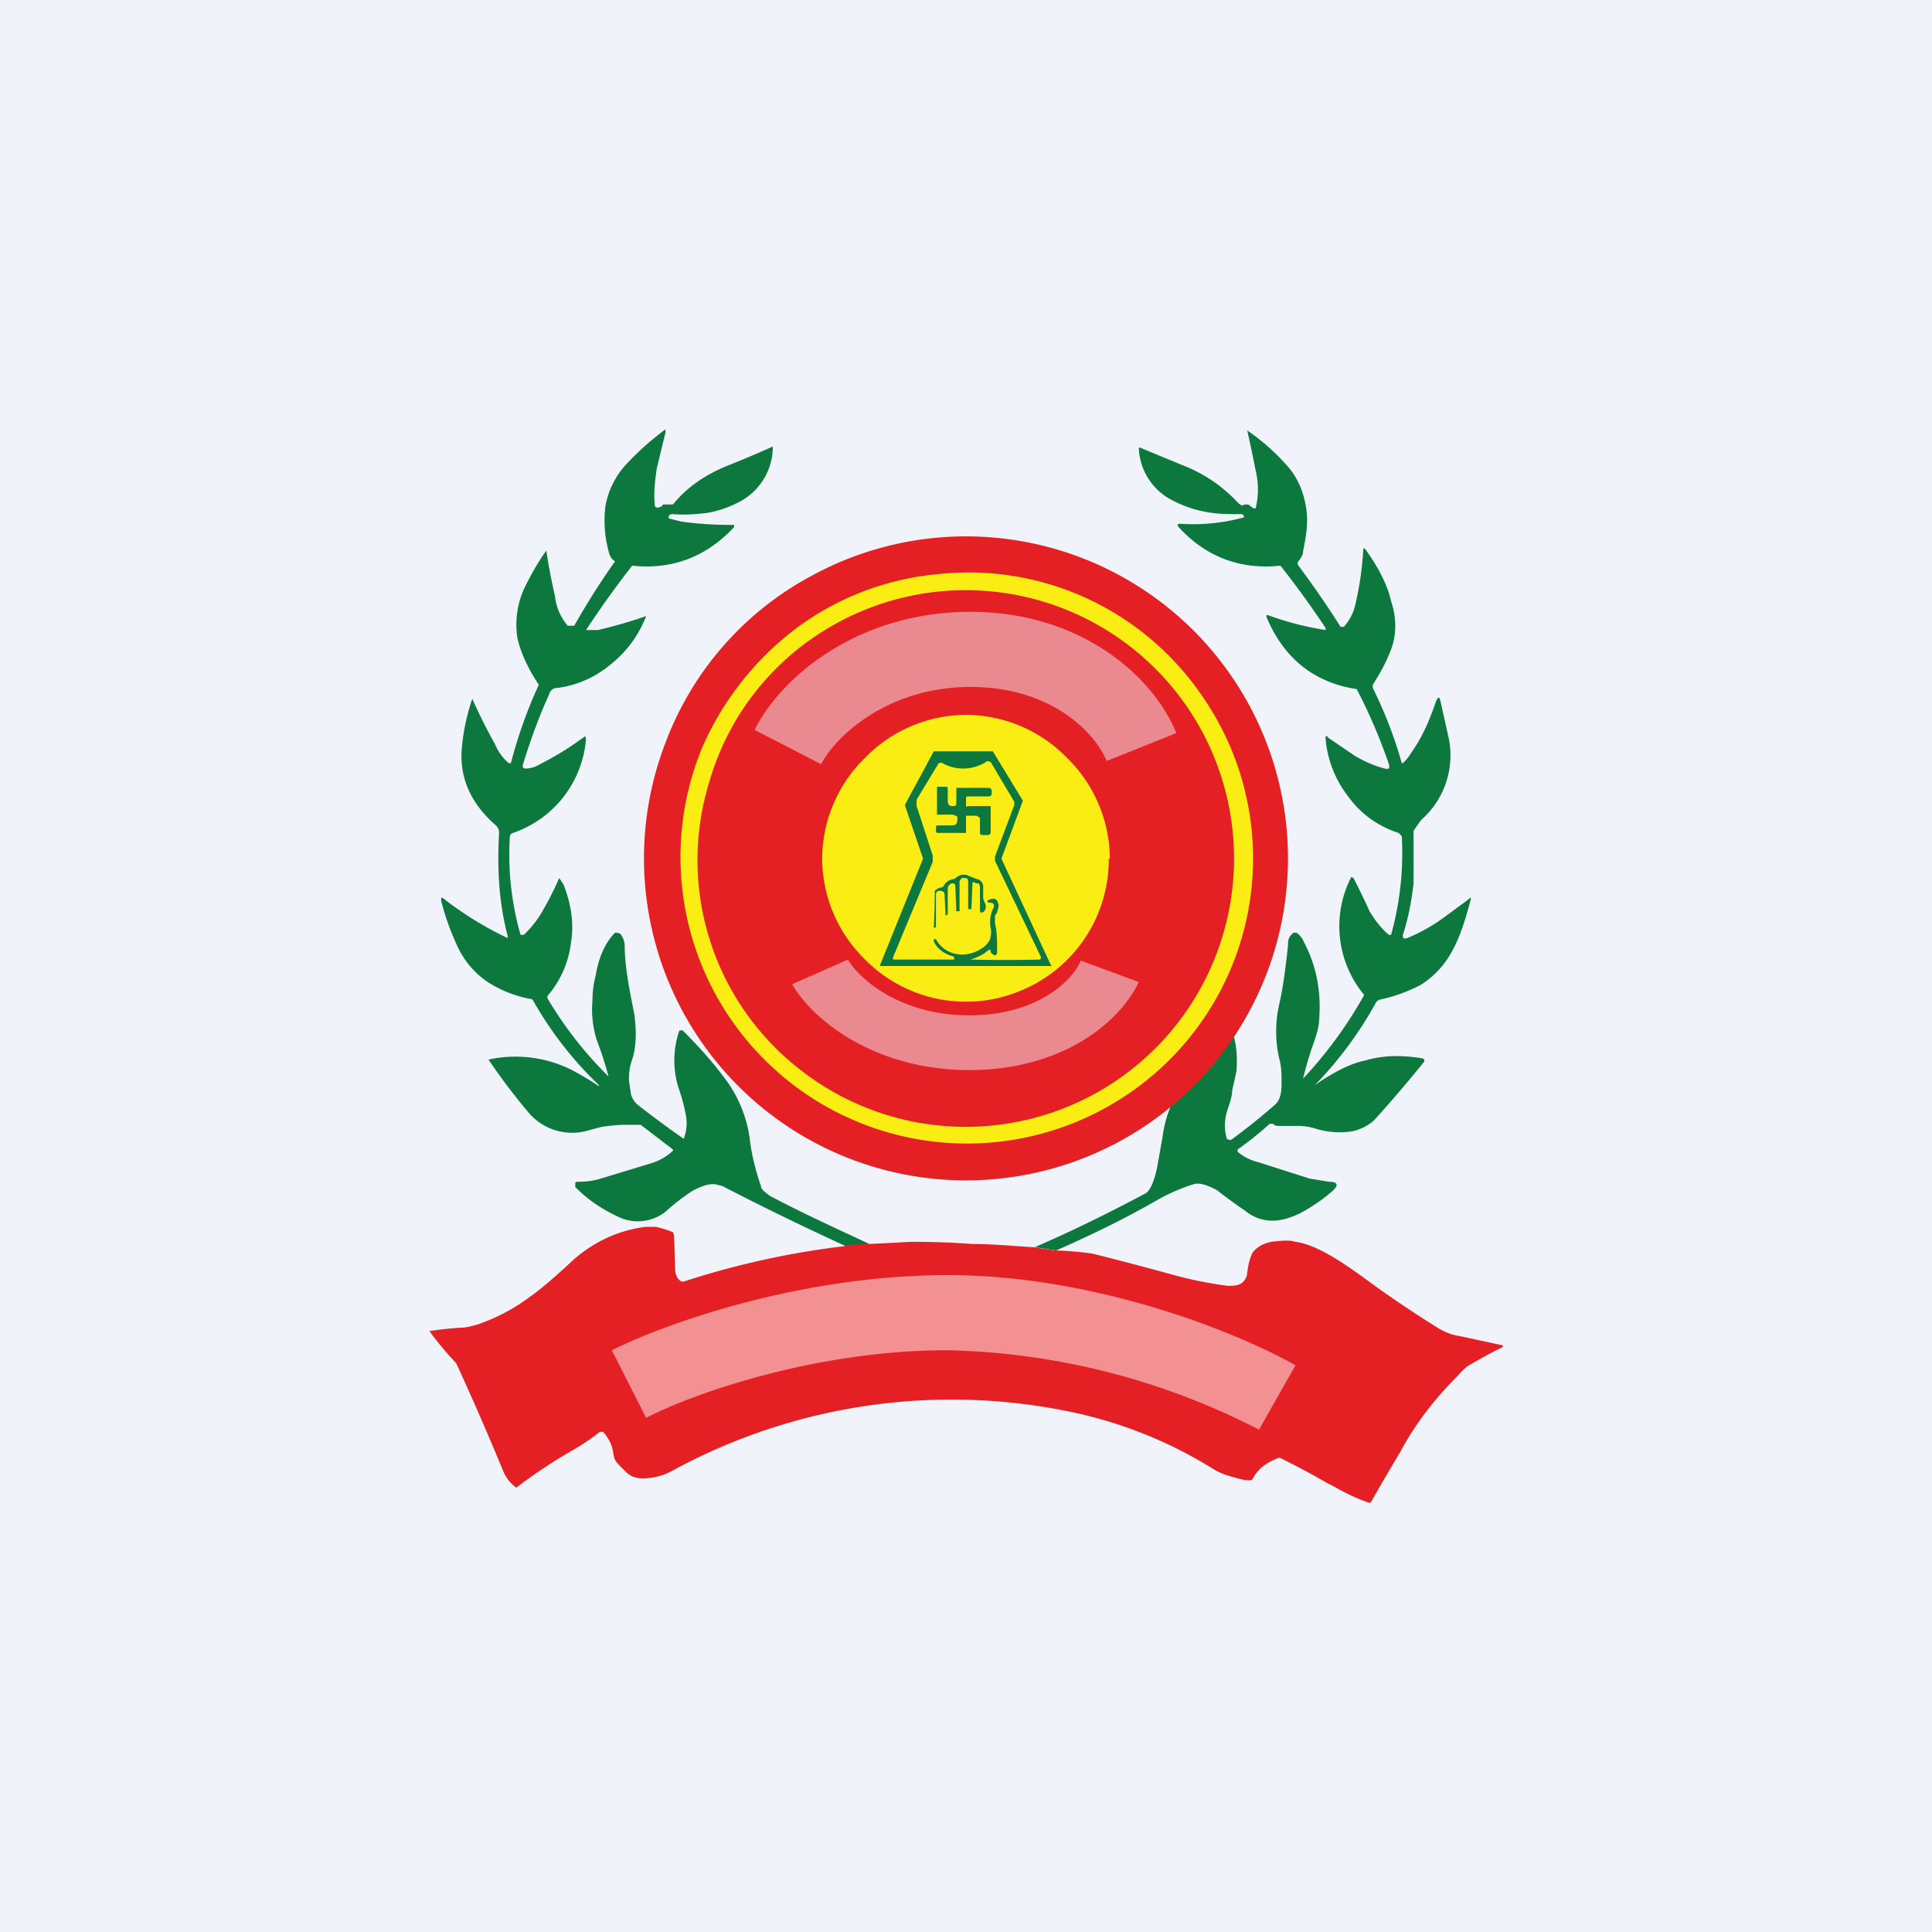
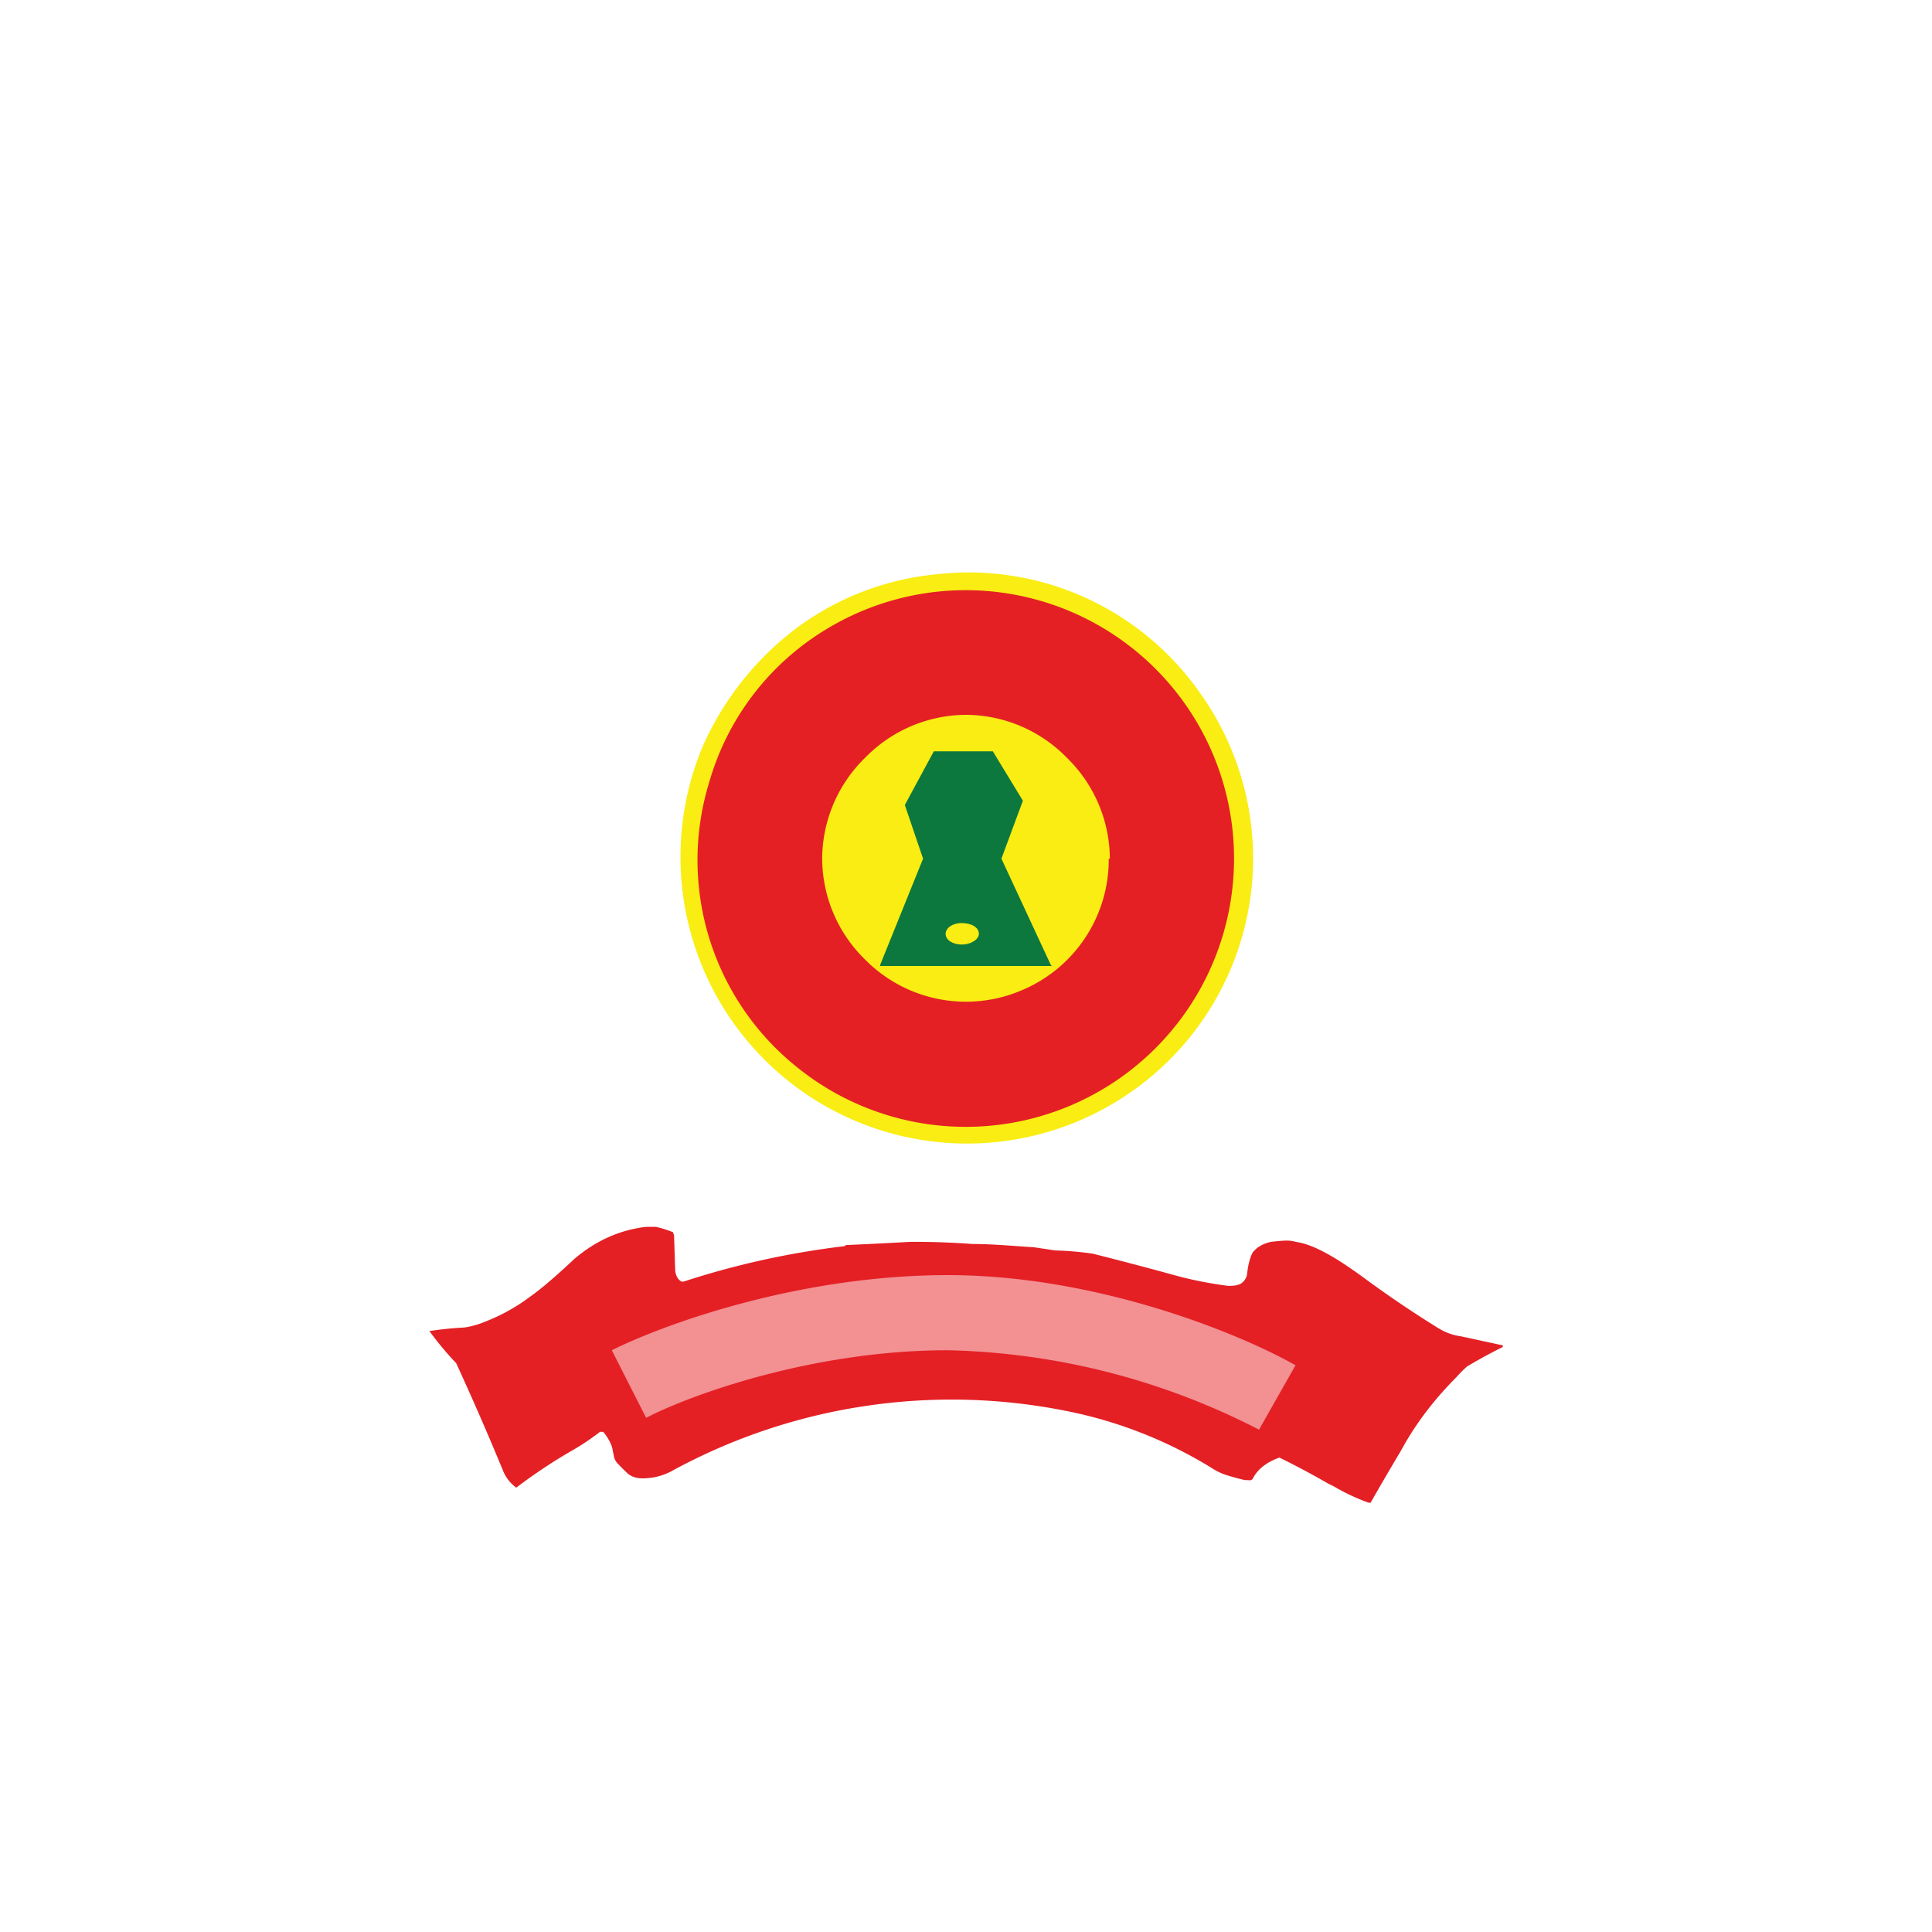
<svg xmlns="http://www.w3.org/2000/svg" width="18" height="18" viewBox="0 0 18 18">
-   <path fill="#F0F3FA" d="M0 0h18v18H0z" />
-   <path d="M8.1 11.59a.66.66 0 0 1-.22.02 26.2 26.2 0 0 1-1.15-.56l-.04-.01c-.06-.02-.13 0-.23.05a1.84 1.84 0 0 0-.26.2.42.42 0 0 1-.41.06c-.16-.07-.3-.16-.43-.29v-.03c0-.01 0-.02.02-.02a.7.7 0 0 0 .22-.03l.46-.14a.51.51 0 0 0 .2-.11l.01-.01v-.01l-.3-.23H5.8a1.59 1.59 0 0 0-.2.02l-.15.04a.53.53 0 0 1-.53-.18 5.74 5.74 0 0 1-.37-.49h.01a1.17 1.17 0 0 1 .77.1 2.85 2.85 0 0 1 .25.15v-.01a3.42 3.42 0 0 1-.62-.8 1.1 1.1 0 0 1-.43-.17.82.82 0 0 1-.28-.35 2.3 2.3 0 0 1-.14-.4c0-.03 0-.03.02-.02a3.22 3.22 0 0 0 .6.37v-.02c-.08-.3-.1-.62-.08-.96 0-.03-.01-.05-.03-.07-.23-.2-.33-.43-.32-.68.01-.16.04-.32.1-.5a5.04 5.04 0 0 0 .21.42c.03.07.07.13.13.18h.02a4.34 4.34 0 0 1 .26-.73c-.1-.15-.17-.3-.2-.44a.81.81 0 0 1 .07-.47c.06-.12.12-.23.2-.34a5.22 5.22 0 0 0 .08.42c.01.1.05.2.12.28h.06a6.98 6.98 0 0 1 .38-.6.13.13 0 0 1-.05-.06 1.1 1.1 0 0 1-.04-.45.77.77 0 0 1 .2-.4A2.66 2.66 0 0 1 6.2 4v.03l-.08.33c-.02.13-.03.24-.02.34 0 .02.01.03.03.03l.03-.01.02-.02h.09c.13-.16.3-.28.53-.37a9.37 9.37 0 0 0 .4-.17v.02a.58.58 0 0 1-.32.5 1 1 0 0 1-.3.1c-.1.01-.2.02-.31.01-.02 0-.03 0-.04.02v.02l.12.03a3.3 3.3 0 0 0 .49.03v.02c-.26.28-.58.4-.95.36a9 9 0 0 0-.43.6h.11a4.36 4.36 0 0 0 .45-.13c-.07.18-.18.33-.33.45a.97.97 0 0 1-.5.22.07.07 0 0 0-.07.05c-.1.22-.18.44-.25.67 0 .02 0 .03.03.03.05 0 .1-.02.15-.05a2.83 2.83 0 0 0 .4-.25l.01.02a1.01 1.01 0 0 1-.68.88.04.04 0 0 0-.03.04 2.71 2.71 0 0 0 .1.91h.03a.96.96 0 0 0 .19-.25 2.76 2.76 0 0 0 .14-.28l.04.06c.07.18.1.36.07.54a.93.93 0 0 1-.22.5v.02a3.59 3.59 0 0 0 .57.73 3.54 3.54 0 0 0-.11-.34.94.94 0 0 1-.04-.37c0-.08.01-.16.03-.23.03-.19.1-.32.18-.4h.02l.03.01a.2.2 0 0 1 .04.1c0 .2.04.4.09.65.02.15.02.3-.02.42a.5.5 0 0 0-.03.17v.03l.02.13a.2.2 0 0 0 .07.1 9.59 9.59 0 0 0 .42.31.4.4 0 0 0 .02-.22 1.75 1.75 0 0 0-.07-.26.85.85 0 0 1 .01-.53h.03c.13.13.26.27.38.43a1.2 1.2 0 0 1 .25.62c.02.13.05.26.1.4 0 .02.01.03.03.05l.05.04c.3.16.61.3.93.45ZM9.84 11.65l-.2-.03c.37-.16.71-.33 1.03-.5.04-.02.08-.1.11-.24l.05-.28a1.16 1.16 0 0 1 .2-.52 3.42 3.42 0 0 1 .44-.49l.01.01c.04.12.05.25.04.38l-.04.18c0 .05-.02.11-.05.2a.45.45 0 0 0 0 .25l.02.01h.02a6 6 0 0 0 .4-.32c.05-.04.07-.1.07-.2 0-.08 0-.16-.02-.23a1.13 1.13 0 0 1 0-.52c.04-.18.06-.36.08-.54 0-.03 0-.07.03-.1l.02-.02h.03a.2.2 0 0 1 .07.09c.12.23.16.47.14.72 0 .07-.03.16-.07.27a3.93 3.93 0 0 0-.08.28 3.98 3.98 0 0 0 .57-.78 1 1 0 0 1-.12-1.1l.02.01a6.94 6.94 0 0 1 .15.31c.06.1.12.17.18.22h.02a2.83 2.83 0 0 0 .1-.92l-.03-.03a.92.92 0 0 1-.47-.34 1.02 1.02 0 0 1-.21-.54v-.02h.02v.01l.25.17c.1.06.2.1.28.12.04.01.05 0 .04-.04a5.05 5.05 0 0 0-.3-.7c-.4-.06-.68-.29-.84-.67v-.02h.01a2.86 2.86 0 0 0 .54.14v-.02a9.17 9.17 0 0 0-.42-.58c-.37.04-.69-.08-.94-.35-.03-.03-.02-.04.01-.04a1.78 1.78 0 0 0 .59-.06v-.01a.03.03 0 0 0-.03-.02c-.11 0-.22 0-.32-.02a1.07 1.07 0 0 1-.3-.1.57.57 0 0 1-.33-.5h.01l.46.19c.18.08.33.19.46.33l.03.02.03-.01h.02c.02 0 .03.02.05.03l.02.01.01-.01a.74.74 0 0 0 0-.34 13.25 13.25 0 0 0-.08-.38 2 2 0 0 1 .39.35c.09.11.14.24.16.38.02.12 0 .25-.03.4 0 .04-.03.07-.05.1v.02a9.2 9.2 0 0 1 .4.58h.03a.46.46 0 0 0 .11-.22c.04-.17.06-.33.07-.48 0-.04.01-.04.03-.01.12.17.2.33.23.47.06.18.05.35-.02.5-.04.1-.1.2-.15.28v.03a4 4 0 0 1 .27.7h.01a.41.41 0 0 0 .08-.1c.1-.14.17-.3.23-.48.02-.04.03-.04.04 0l.08.36a.8.8 0 0 1-.26.75 5.74 5.74 0 0 0-.07.1v.49c-.02.17-.05.33-.1.48 0 .03 0 .04.04.03.12-.05.23-.11.34-.19l.23-.17c.02-.02.03-.02.02.01-.05.19-.1.34-.16.45a.84.84 0 0 1-.31.34c-.1.05-.22.1-.36.13a.07.07 0 0 0-.05.03 3.58 3.58 0 0 1-.57.77c.16-.11.32-.2.47-.23.17-.05.34-.05.53-.02l.02.01v.02a13.16 13.16 0 0 1-.47.55.46.46 0 0 1-.2.1.77.77 0 0 1-.36-.03.6.6 0 0 0-.13-.02h-.19c-.02 0-.04 0-.06-.02h-.03a3.08 3.08 0 0 1-.3.24v.02c.06.05.12.08.2.1l.47.15.18.03c.08 0 .1.03.03.09-.08.07-.18.14-.29.2-.2.1-.37.1-.52-.02a4.85 4.85 0 0 1-.26-.19c-.09-.05-.16-.07-.21-.06-.1.03-.22.08-.33.14-.31.18-.64.34-.96.48Z" fill="#0D783D" />
-   <path d="M6.2 6.92a2.93 2.93 0 0 1 1.37-1.56A3 3 0 1 1 6.2 6.92Z" fill="#E42025" />
  <path d="M6.54 6.97a2.79 2.79 0 0 1 .87-1.11 2.6 2.6 0 0 1 1.32-.51 2.63 2.63 0 0 1 2.46 1.12 2.65 2.65 0 0 1-.29 3.4 2.67 2.67 0 0 1-4.36-2.9Z" fill="#F9ED13" />
  <path d="M7.41 9.93a2.47 2.47 0 0 1-.8-2.65 2.45 2.45 0 0 1 1.06-1.4 2.5 2.5 0 1 1-.26 4.05Z" fill="#E42025" />
-   <path d="M10.33 8a1.32 1.32 0 0 1-.82 1.23 1.32 1.32 0 0 1-1.45-.29 1.32 1.32 0 0 1-.4-.94 1.32 1.32 0 0 1 .4-.94 1.32 1.32 0 0 1 .94-.4 1.32 1.32 0 0 1 .94.4 1.32 1.32 0 0 1 .4.94Z" fill="#F9ED13" />
+   <path d="M10.33 8a1.32 1.32 0 0 1-.82 1.23 1.32 1.32 0 0 1-1.45-.29 1.32 1.32 0 0 1-.4-.94 1.32 1.32 0 0 1 .4-.94 1.32 1.32 0 0 1 .94-.4 1.32 1.32 0 0 1 .94.4 1.32 1.32 0 0 1 .4.94" fill="#F9ED13" />
  <path d="M9.8 9H8.2v-.01L8.6 8l-.17-.5.27-.5h.55l.28.46-.2.54.46.99Z" fill="#0D783D" />
-   <path d="M9.21 8.41c.03 0 .04 0 .05.02v.02a.3.3 0 0 0-.03.2c.01.04 0 .08-.01.11a.21.21 0 0 1-.08.08.32.32 0 0 1-.22.05.27.27 0 0 1-.2-.14H8.7v.02c.03.07.1.12.18.14l.01.01v.02H8.32v-.02l.37-.89v-.06l-.15-.46v-.06l.2-.33a.03.03 0 0 1 .04-.01.4.4 0 0 0 .42-.02l.03.01.22.37v.03l-.18.48v.04l.43.9-.01.02a12.99 12.99 0 0 1-.65 0 .5.5 0 0 0 .1-.04.32.32 0 0 0 .07-.05h.02c0 .02 0 .03.02.04.02.02.04.01.04-.02 0-.1 0-.18-.02-.27v-.07l.02-.03c.01-.04.02-.07.01-.08-.01-.05-.04-.06-.1-.03v.01l.01.01Z" fill="#F9ED13" />
  <path d="M9.02 7.42c-.01 0-.02 0-.02.02v.06c0 .01 0 .02.02.01h.21v.24c0 .02-.01.03-.03.03h-.04c-.02 0-.03 0-.03-.03v-.13L9.1 7.6h-.06L9 7.6v.16h-.26c-.01 0-.02 0-.02-.02v-.03c0-.01 0-.02.02-.02h.13c.04 0 .05-.02.05-.06 0-.02 0-.03-.02-.03l-.02-.01H8.73v-.26h.08c.01 0 .02 0 .02.02v.1c0 .04.01.06.04.06s.04 0 .04-.03V7.34H9.2c.03 0 .04.01.04.04v.01c0 .02-.01.03-.03.03H9ZM8.9 8.25c0-.01-.01-.02-.03-.02-.03.01-.04.03-.04.05v.24l-.02.01-.01-.2c0-.02-.02-.03-.04-.03h-.02a.04.04 0 0 0-.02.04v.3h-.01l-.01.01a10.75 10.75 0 0 0 .01-.35.1.1 0 0 1 .05-.03c.02 0 .03-.01.04-.03a.12.12 0 0 1 .09-.05l.04-.03.03-.01H9l.1.04a.07.07 0 0 1 .06.07v.11l.01.03c.02.04.02.06 0 .09-.03.02-.04.02-.04-.02v-.21l-.01-.03h-.03l-.01-.01h-.02v.02l-.01.23h-.03v-.25c0-.02 0-.03-.02-.04h-.04l-.02.03v.28h-.01c-.02 0-.03 0-.02-.01l-.01-.23Z" fill="#0D783D" />
  <path d="M8.96 8.8c.09 0 .16-.05.16-.1 0-.06-.07-.1-.16-.1s-.15.05-.15.1c0 .06.07.1.15.1Z" fill="#F9ED13" />
  <path d="M7.88 11.6a45.67 45.67 0 0 0 .6-.03 7.3 7.3 0 0 1 .58.02c.2 0 .39.02.57.03l.2.03a3.02 3.02 0 0 1 .35.03 34.95 34.95 0 0 1 .76.2c.18.05.35.08.5.1.04 0 .08 0 .12-.02a.13.13 0 0 0 .06-.1c.01-.09.03-.15.05-.19.04-.05.09-.08.17-.1.1-.01.17-.02.23 0 .16.02.37.14.63.33a10.4 10.4 0 0 0 .71.48c.07.04.13.06.2.07l.37.08c.03 0 .03.02 0 .03a5.09 5.09 0 0 0-.31.17.98.98 0 0 0-.1.1c-.2.2-.38.43-.52.69a23.99 23.99 0 0 0-.28.48h-.02a1.9 1.9 0 0 1-.32-.15l-.06-.03a7.3 7.3 0 0 0-.45-.24c-.11.04-.2.1-.25.2a.04.04 0 0 1-.04.01h-.03a1.8 1.8 0 0 1-.15-.04.56.56 0 0 1-.14-.06 4.1 4.1 0 0 0-1.26-.52 5.44 5.44 0 0 0-3.8.54.57.57 0 0 1-.2.06c-.09.01-.15 0-.2-.04a1.85 1.85 0 0 1-.1-.1.13.13 0 0 1-.03-.06l-.01-.05a.27.27 0 0 0-.03-.09.48.48 0 0 0-.06-.09h-.03a2.18 2.18 0 0 1-.27.18 4.92 4.92 0 0 0-.51.34.36.36 0 0 1-.12-.15 27.92 27.92 0 0 0-.44-1.01 2.88 2.88 0 0 1-.25-.3h.01a3.12 3.12 0 0 1 .28-.03c.06 0 .12-.02.16-.03.17-.06.33-.14.49-.26.1-.07.24-.19.41-.35.2-.17.42-.27.67-.3h.09a1.06 1.06 0 0 1 .16.05l.01.03.01.31c0 .05.02.1.06.12h.02a7.77 7.77 0 0 1 1.5-.33Z" fill="#E42025" />
-   <path opacity=".5" d="M9.04 6.4c-.76 0-1.25.45-1.39.72l-.62-.32c.25-.5.97-1.1 2.01-1.1 1.04 0 1.71.61 1.92 1.13l-.65.26c-.1-.25-.5-.69-1.27-.69ZM9.03 9.46c-.63 0-1.02-.33-1.13-.52l-.52.23c.21.36.8.8 1.65.8.86 0 1.4-.44 1.58-.82l-.54-.2c-.08.19-.41.51-1.04.51Z" fill="#F0F3FA" />
  <path opacity=".5" d="M8.83 12.58c-1.26 0-2.41.42-2.81.63l-.32-.63c.48-.24 1.74-.7 3.13-.7 1.4 0 2.73.55 3.24.84l-.34.6a6.63 6.63 0 0 0-2.9-.74Z" fill="#fff" />
</svg>